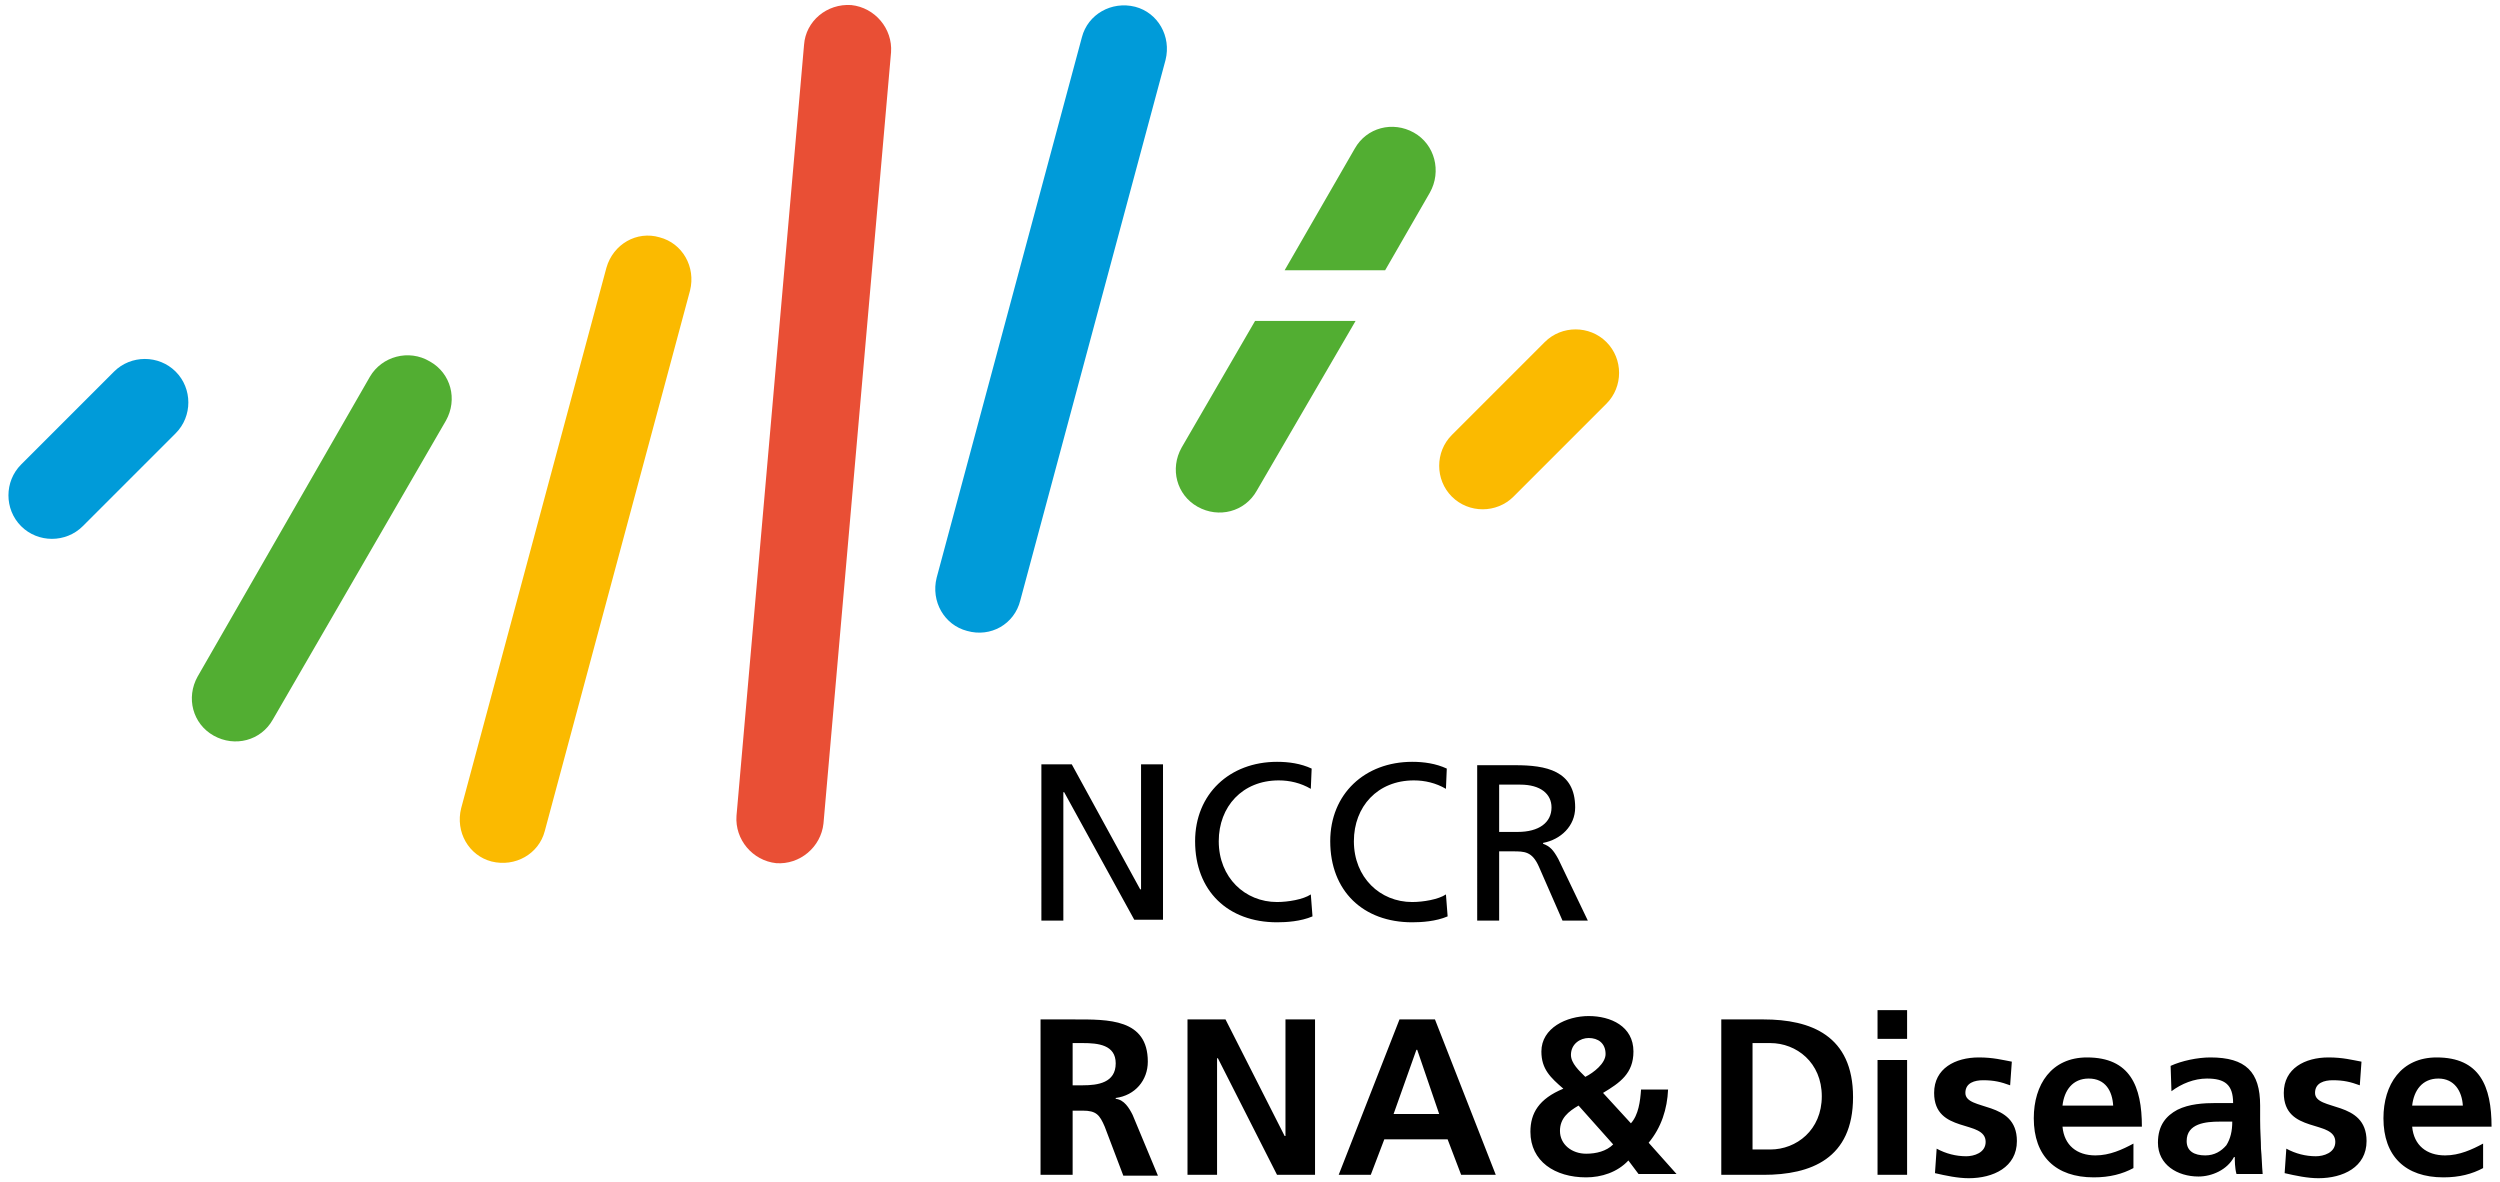
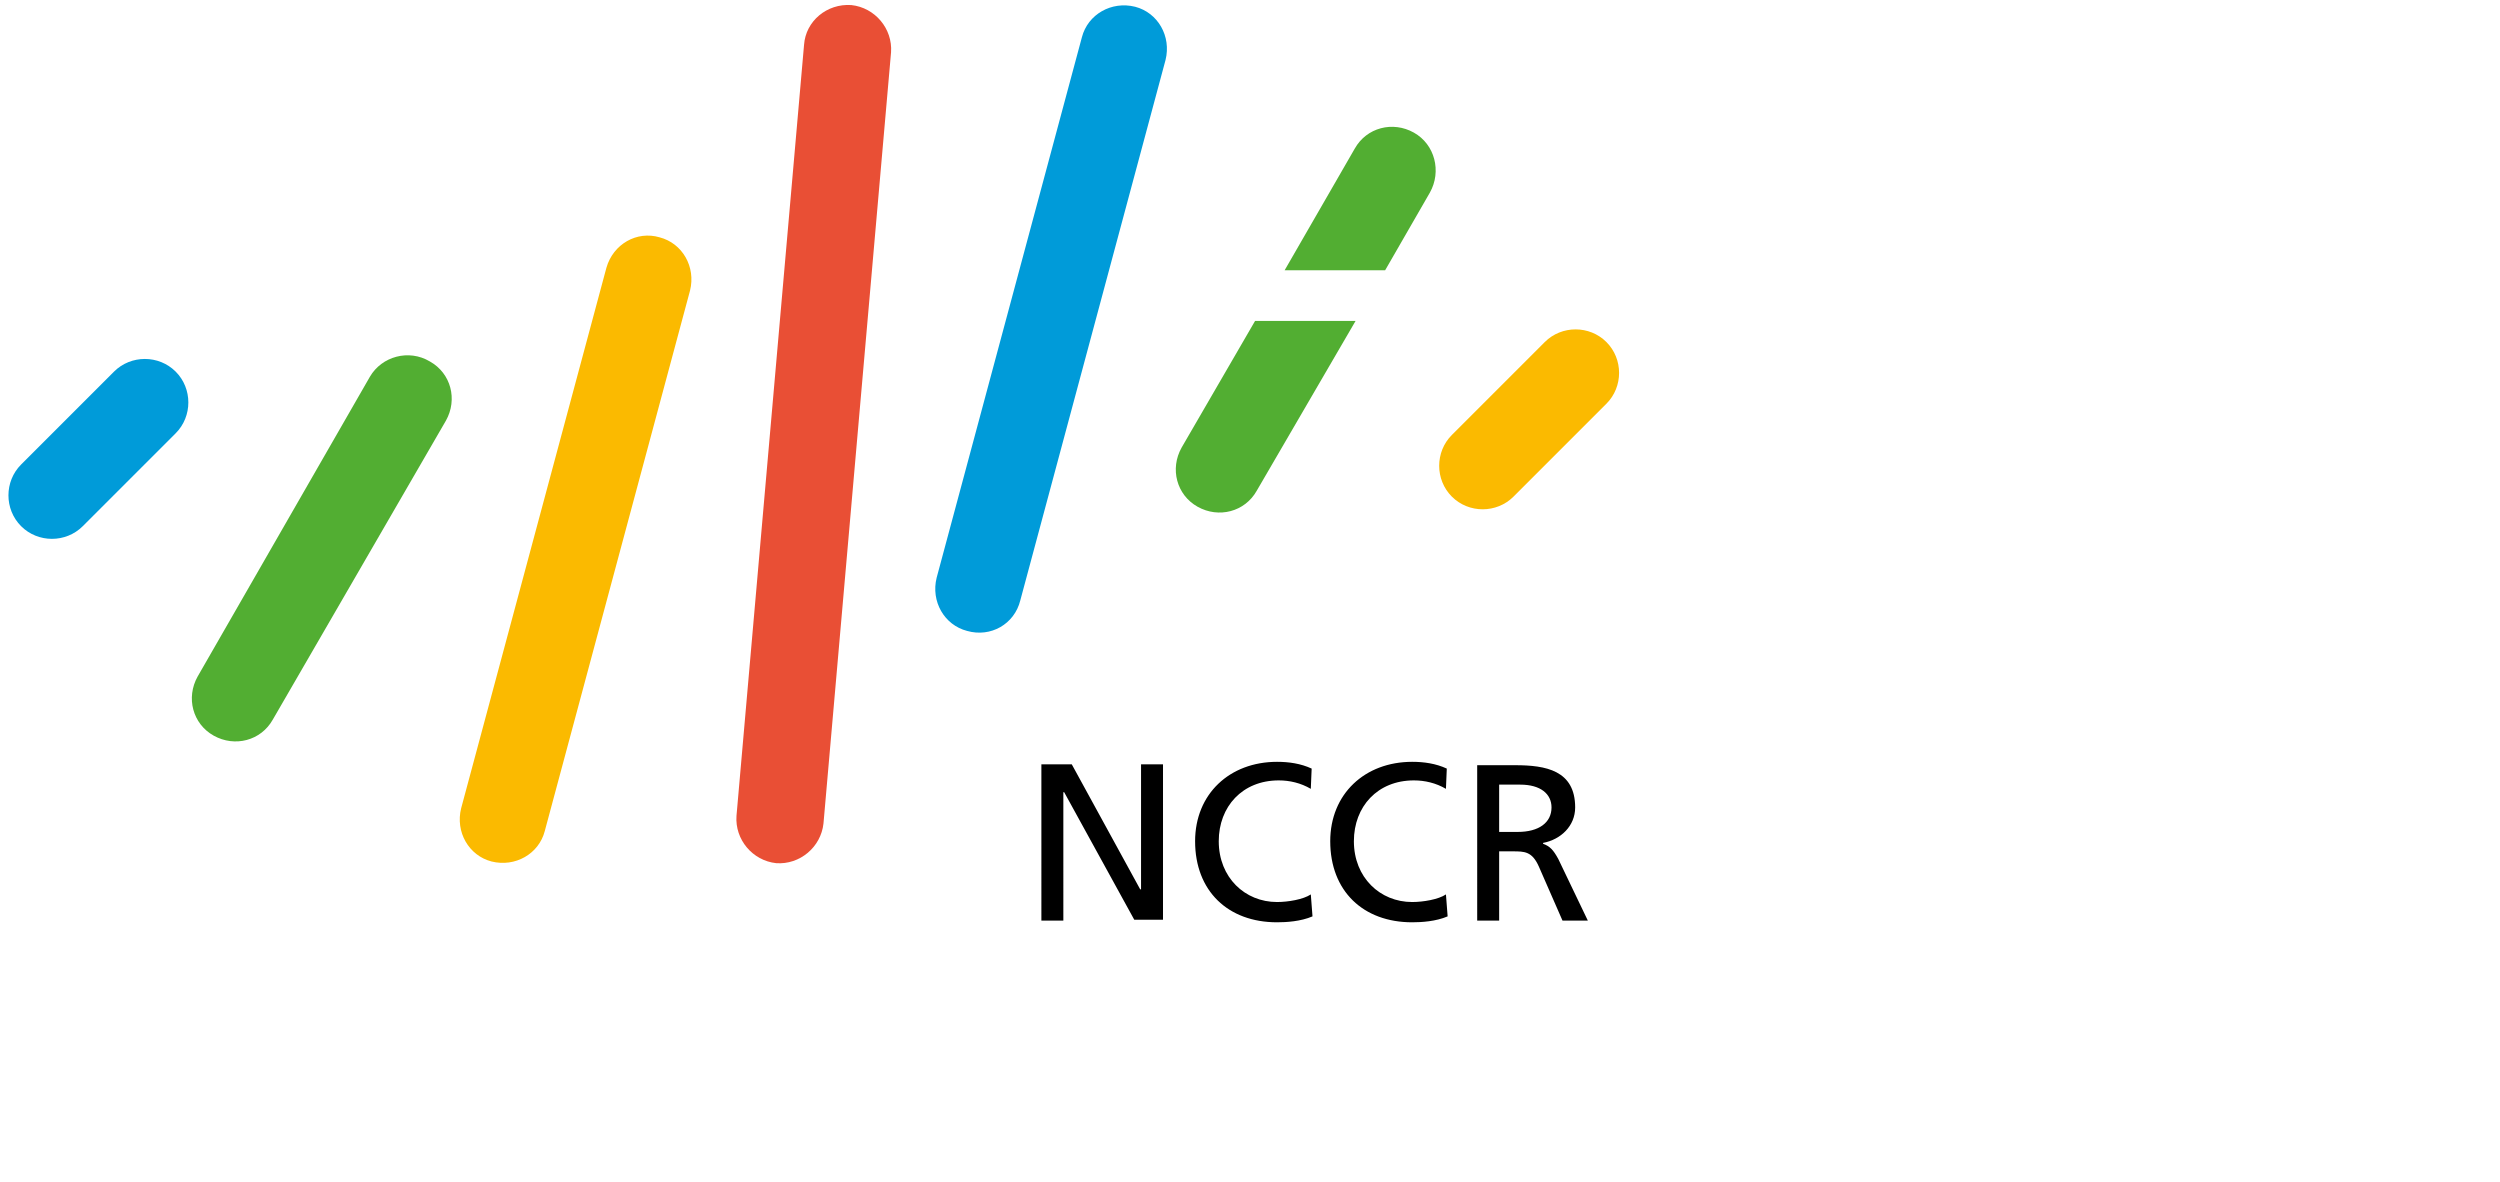
<svg xmlns="http://www.w3.org/2000/svg" version="1.1" id="Layer_1" x="0px" y="0px" width="296px" height="140px" viewBox="0 0 296 140" style="enable-background:new 0 0 296 140;" xml:space="preserve">
  <style type="text/css">
	.st0{fill:#009BD9;}
	.st1{fill:#52AE32;}
	.st2{fill:#FBBA00;}
	.st3{fill:#E94F35;}
</style>
  <g>
-     <path d="M294,135.4c-1.3,0.7-2.8,1.4-4.5,1.4c-2.2,0-3.7-1.2-3.9-3.4h9.4c0-4.8-1.4-8.2-6.5-8.2c-4.2,0-6.3,3.2-6.3,7.2   c0,4.5,2.6,7,7.1,7c1.9,0,3.4-0.4,4.7-1.1L294,135.4L294,135.4z M285.6,130.9c0.2-1.8,1.2-3.2,3.1-3.2s2.8,1.5,2.9,3.2H285.6z    M279.6,125.7c-1.1-0.2-2.2-0.5-3.9-0.5c-2.8,0-5.3,1.3-5.3,4.2c0,4.9,6.1,3.1,6.1,5.8c0,1.3-1.4,1.7-2.3,1.7   c-1.2,0-2.4-0.3-3.5-0.9l-0.2,2.9c1.3,0.3,2.7,0.6,4,0.6c2.9,0,5.7-1.3,5.7-4.4c0-4.9-6.1-3.5-6.1-5.7c0-1.2,1.1-1.5,2.1-1.5   c1.3,0,2.1,0.2,3.2,0.6L279.6,125.7z M258.9,135.1c0-2.1,2.3-2.3,3.9-2.3h1.5c0,1.1-0.2,2-0.7,2.8c-0.6,0.7-1.4,1.2-2.5,1.2   C259.8,136.8,258.9,136.3,258.9,135.1 M257.1,129.2c1.2-0.9,2.7-1.5,4.2-1.5c2.1,0,3.1,0.7,3.1,2.9h-2c-1.5,0-3.2,0.1-4.6,0.8   c-1.3,0.7-2.3,1.8-2.3,3.9c0,2.6,2.3,4,4.8,4c1.6,0,3.4-0.8,4.2-2.3h0.1c0,0.4,0,1.3,0.2,2h3.1c-0.1-1.1-0.1-2-0.2-3   c0-1-0.1-2-0.1-3.4v-1.7c0-4-1.7-5.7-5.9-5.7c-1.5,0-3.4,0.4-4.7,1L257.1,129.2z M252.6,135.4c-1.3,0.7-2.8,1.4-4.5,1.4   c-2.2,0-3.7-1.2-3.9-3.4h9.4c0-4.8-1.4-8.2-6.5-8.2c-4.2,0-6.3,3.2-6.3,7.2c0,4.5,2.6,7,7.1,7c1.9,0,3.4-0.4,4.7-1.1V135.4z    M244.2,130.9c0.2-1.8,1.2-3.2,3.1-3.2c2,0,2.8,1.5,2.9,3.2H244.2z M238.2,125.7c-1.1-0.2-2.2-0.5-3.9-0.5c-2.8,0-5.3,1.3-5.3,4.2   c0,4.9,6.1,3.1,6.1,5.8c0,1.3-1.4,1.7-2.3,1.7c-1.2,0-2.4-0.3-3.5-0.9l-0.2,2.9c1.3,0.3,2.7,0.6,4,0.6c2.9,0,5.7-1.3,5.7-4.4   c0-4.9-6.1-3.5-6.1-5.7c0-1.2,1.1-1.5,2.1-1.5c1.3,0,2.1,0.2,3.2,0.6L238.2,125.7z M222.3,123h3.5v-3.4h-3.5V123z M222.3,139.1h3.5   v-13.6h-3.5V139.1z M207.5,123.5h2.1c3.1,0,6.1,2.3,6.1,6.3c0,4-3,6.3-6.1,6.3h-2.1V123.5z M203.8,139.1h5c5.6,0,10.6-1.9,10.6-9.2   c0-7.3-5-9.2-10.6-9.2h-5V139.1z M189.8,129.4c2-1.2,3.6-2.3,3.6-4.9c0-3-2.7-4.2-5.3-4.2s-5.6,1.4-5.6,4.2c0,2.1,1.1,3.1,2.6,4.4   c-2.9,1.2-3.9,2.9-3.9,5.1c0,3.5,2.9,5.4,6.6,5.4c1.8,0,3.7-0.6,5-2l1.2,1.6h4.5l-3.3-3.7c1.5-1.8,2.2-4,2.3-6.3h-3.2   c-0.1,1.4-0.3,3-1.2,4L189.8,129.4z M187.7,127.5c-0.7-0.7-1.7-1.6-1.7-2.6c0-1.3,1.1-2,2.1-2c1.1,0,2,0.6,2,1.9   C190.1,125.9,188.7,127,187.7,127.5 M191,135.5c-0.8,0.8-2,1.1-3.2,1.1c-1.7,0-3.1-1.1-3.1-2.7c0-1.5,1-2.3,2.2-3L191,135.5z    M158.5,139.1h3.8l1.6-4.2h7.5l1.6,4.2h4.1l-7.2-18.4h-4.2L158.5,139.1z M170.4,131.9H165l2.7-7.6h0.1L170.4,131.9z M140.6,139.1   h3.5v-13.8h0.1l7,13.8h4.5v-18.4h-3.5v13.8h-0.1l-7-13.8h-4.5V139.1z M123.3,139.1h3.7v-7.6h1.2c1.6,0,2,0.5,2.6,1.9l2.2,5.8h4.1   l-3-7.2c-0.4-0.8-1-1.8-2-1.9v-0.1c2.3-0.3,3.8-2.1,3.8-4.3c0-5.1-4.7-5-8.7-5h-4V139.1z M127,123.5h1.2c1.8,0,3.9,0.2,3.9,2.4   c0,2.3-2.1,2.6-3.9,2.6H127V123.5z" />
    <path d="M177.5,92.9h2.5c2.4,0,3.7,1.1,3.7,2.7c0,1.8-1.5,2.9-4,2.9h-2.2V92.9z M174.9,109h2.6v-8.2h1.6c1.4,0,2.3,0,3.1,1.8   l2.8,6.4h3l-3.5-7.3c-0.6-1.1-1-1.5-1.8-1.8v-0.1c2.1-0.4,3.8-2,3.8-4.2c0-4.4-3.5-5-7.1-5h-4.5L174.9,109L174.9,109z M171.3,91   c-1.3-0.6-2.7-0.8-4.1-0.8c-5.6,0-9.7,3.8-9.7,9.4c0,5.9,3.9,9.6,9.7,9.6c1.1,0,2.8-0.1,4.2-0.7l-0.2-2.6c-0.9,0.6-2.7,0.9-4,0.9   c-3.8,0-6.9-2.9-6.9-7.2c0-4.1,2.8-7.2,7.1-7.2c1.3,0,2.6,0.3,3.8,1L171.3,91z M155.3,91c-1.3-0.6-2.7-0.8-4.1-0.8   c-5.6,0-9.7,3.8-9.7,9.4c0,5.9,3.9,9.6,9.7,9.6c1.1,0,2.8-0.1,4.2-0.7l-0.2-2.6c-0.9,0.6-2.7,0.9-4,0.9c-3.8,0-6.9-2.9-6.9-7.2   c0-4.1,2.8-7.2,7.1-7.2c1.3,0,2.6,0.3,3.8,1L155.3,91z M123.3,109h2.6V93.8h0.1l8.3,15.1h3.4V90.5h-2.6v14.8h-0.1l-8.1-14.8h-3.6   V109z" />
    <path class="st0" d="M13.5,44L13.5,44l-11,11c0,0,0,0,0,0c-2,2-2,5.3,0,7.3c2,2,5.3,2,7.3,0h0l11-11v0c2-2,2-5.3,0-7.3   S15.5,42,13.5,44L13.5,44" />
    <path class="st1" d="M43.8,44.6L43.8,44.6L23.4,80.1c0,0,0,0,0,0c-1.4,2.5-0.6,5.6,1.9,7c2.5,1.4,5.6,0.6,7-1.9l0,0l20.5-35.4h0   c1.4-2.5,0.6-5.6-1.9-7C48.4,41.3,45.2,42.2,43.8,44.6L43.8,44.6" />
    <path class="st2" d="M71.8,31.7L71.8,31.7l-17.2,64v0c-0.7,2.8,0.9,5.6,3.6,6.3c2.8,0.7,5.6-0.9,6.3-3.6c0,0,0,0,0,0l17.2-64v0   c0.7-2.8-0.9-5.6-3.6-6.3C75.4,27.3,72.6,28.9,71.8,31.7L71.8,31.7z" />
    <path class="st3" d="M95.2,5.3L95.2,5.3l-8,91.3c-0.2,2.8,1.9,5.3,4.7,5.6c2.8,0.2,5.3-1.9,5.6-4.7c0,0,0,0,0,0l8-91.3v0   c0.2-2.8-1.9-5.3-4.7-5.6C97.9,0.4,95.4,2.5,95.2,5.3L95.2,5.3z" />
    <path class="st2" d="M179.2,58.8L179.2,58.8l11-11c0,0,0,0,0,0c2-2,2-5.3,0-7.3c-2-2-5.3-2-7.3,0l0,0l-11,11c0,0,0,0,0,0   c-2,2-2,5.3,0,7.3C173.9,60.8,177.2,60.8,179.2,58.8L179.2,58.8" />
    <path class="st0" d="M120.8,71.1L120.8,71.1l17.2-64v0c0.7-2.8-0.9-5.6-3.6-6.3c-2.8-0.7-5.6,0.9-6.3,3.6v0l-17.2,64v0   c-0.7,2.8,0.9,5.6,3.6,6.3C117.3,75.5,120.1,73.9,120.8,71.1L120.8,71.1z" />
    <path class="st1" d="M139.9,53L139.9,53L139.9,53c-1.4,2.5-0.6,5.6,1.9,7c2.5,1.4,5.6,0.6,7-1.9v0L160.5,38h-11.9L139.9,53z    M167.4,15.7c-2.5-1.4-5.6-0.6-7,1.9v0L152.1,32H164l5.3-9.2v0C170.7,20.3,169.9,17.1,167.4,15.7" />
  </g>
</svg>